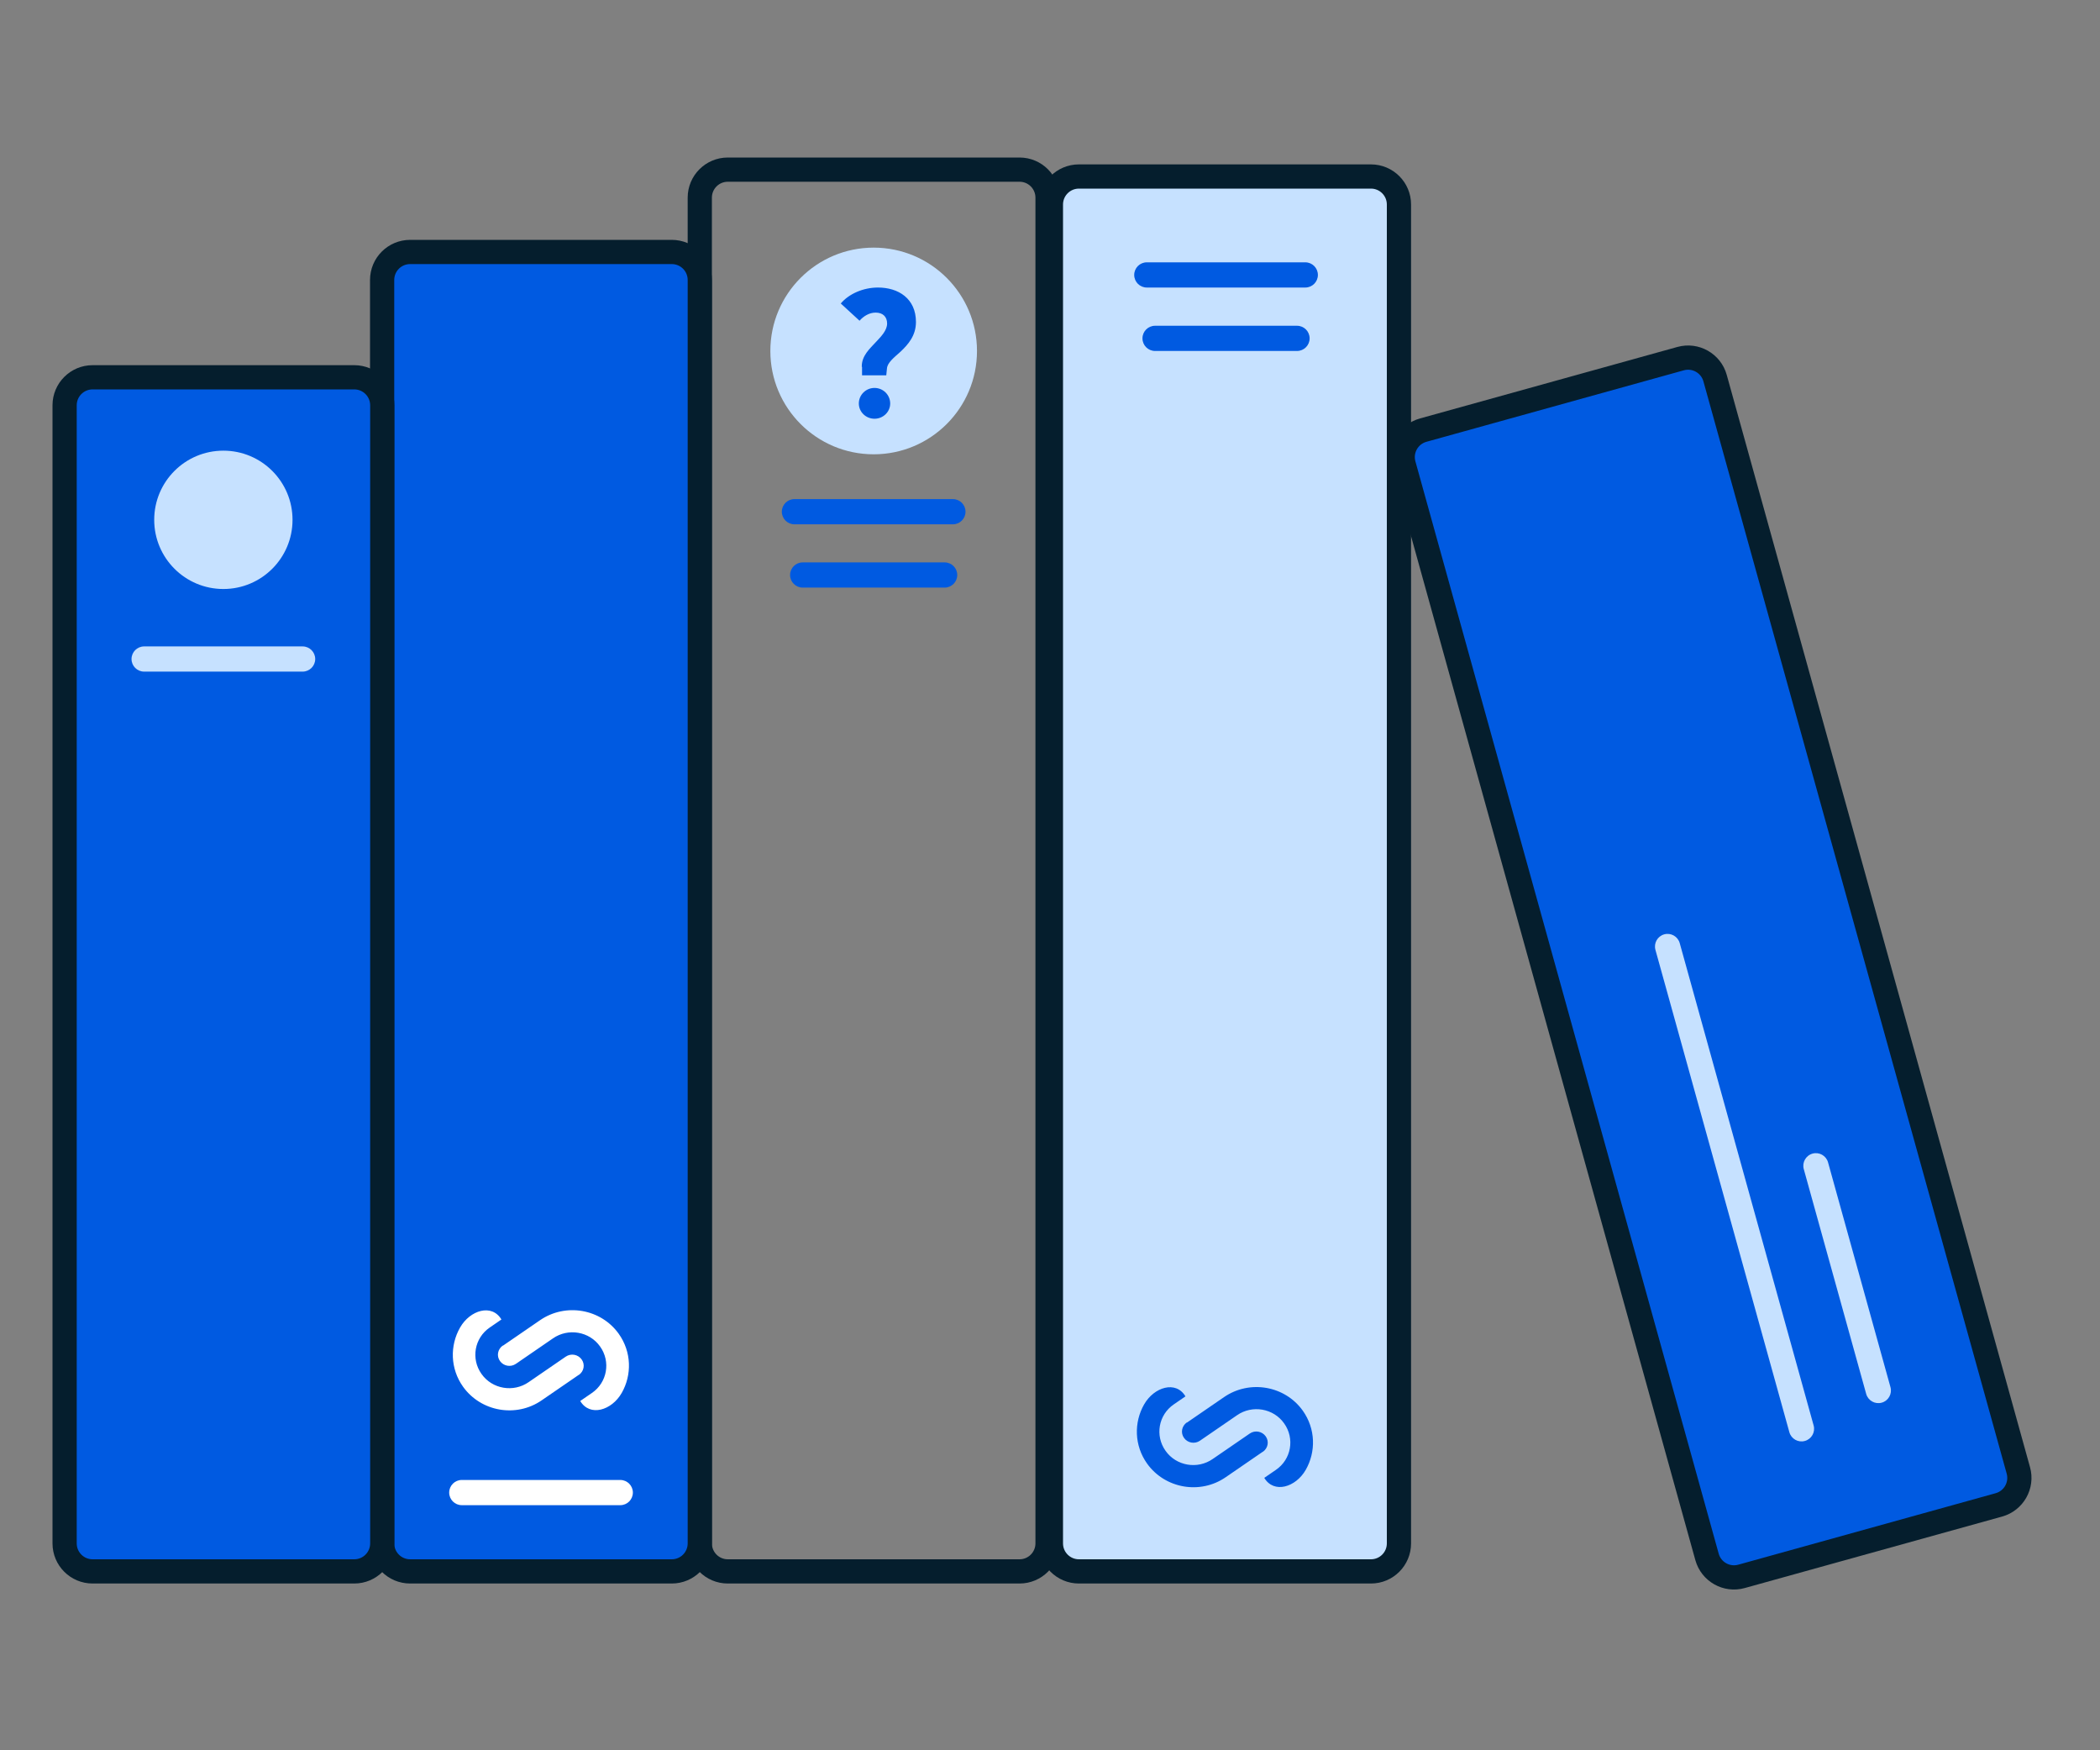
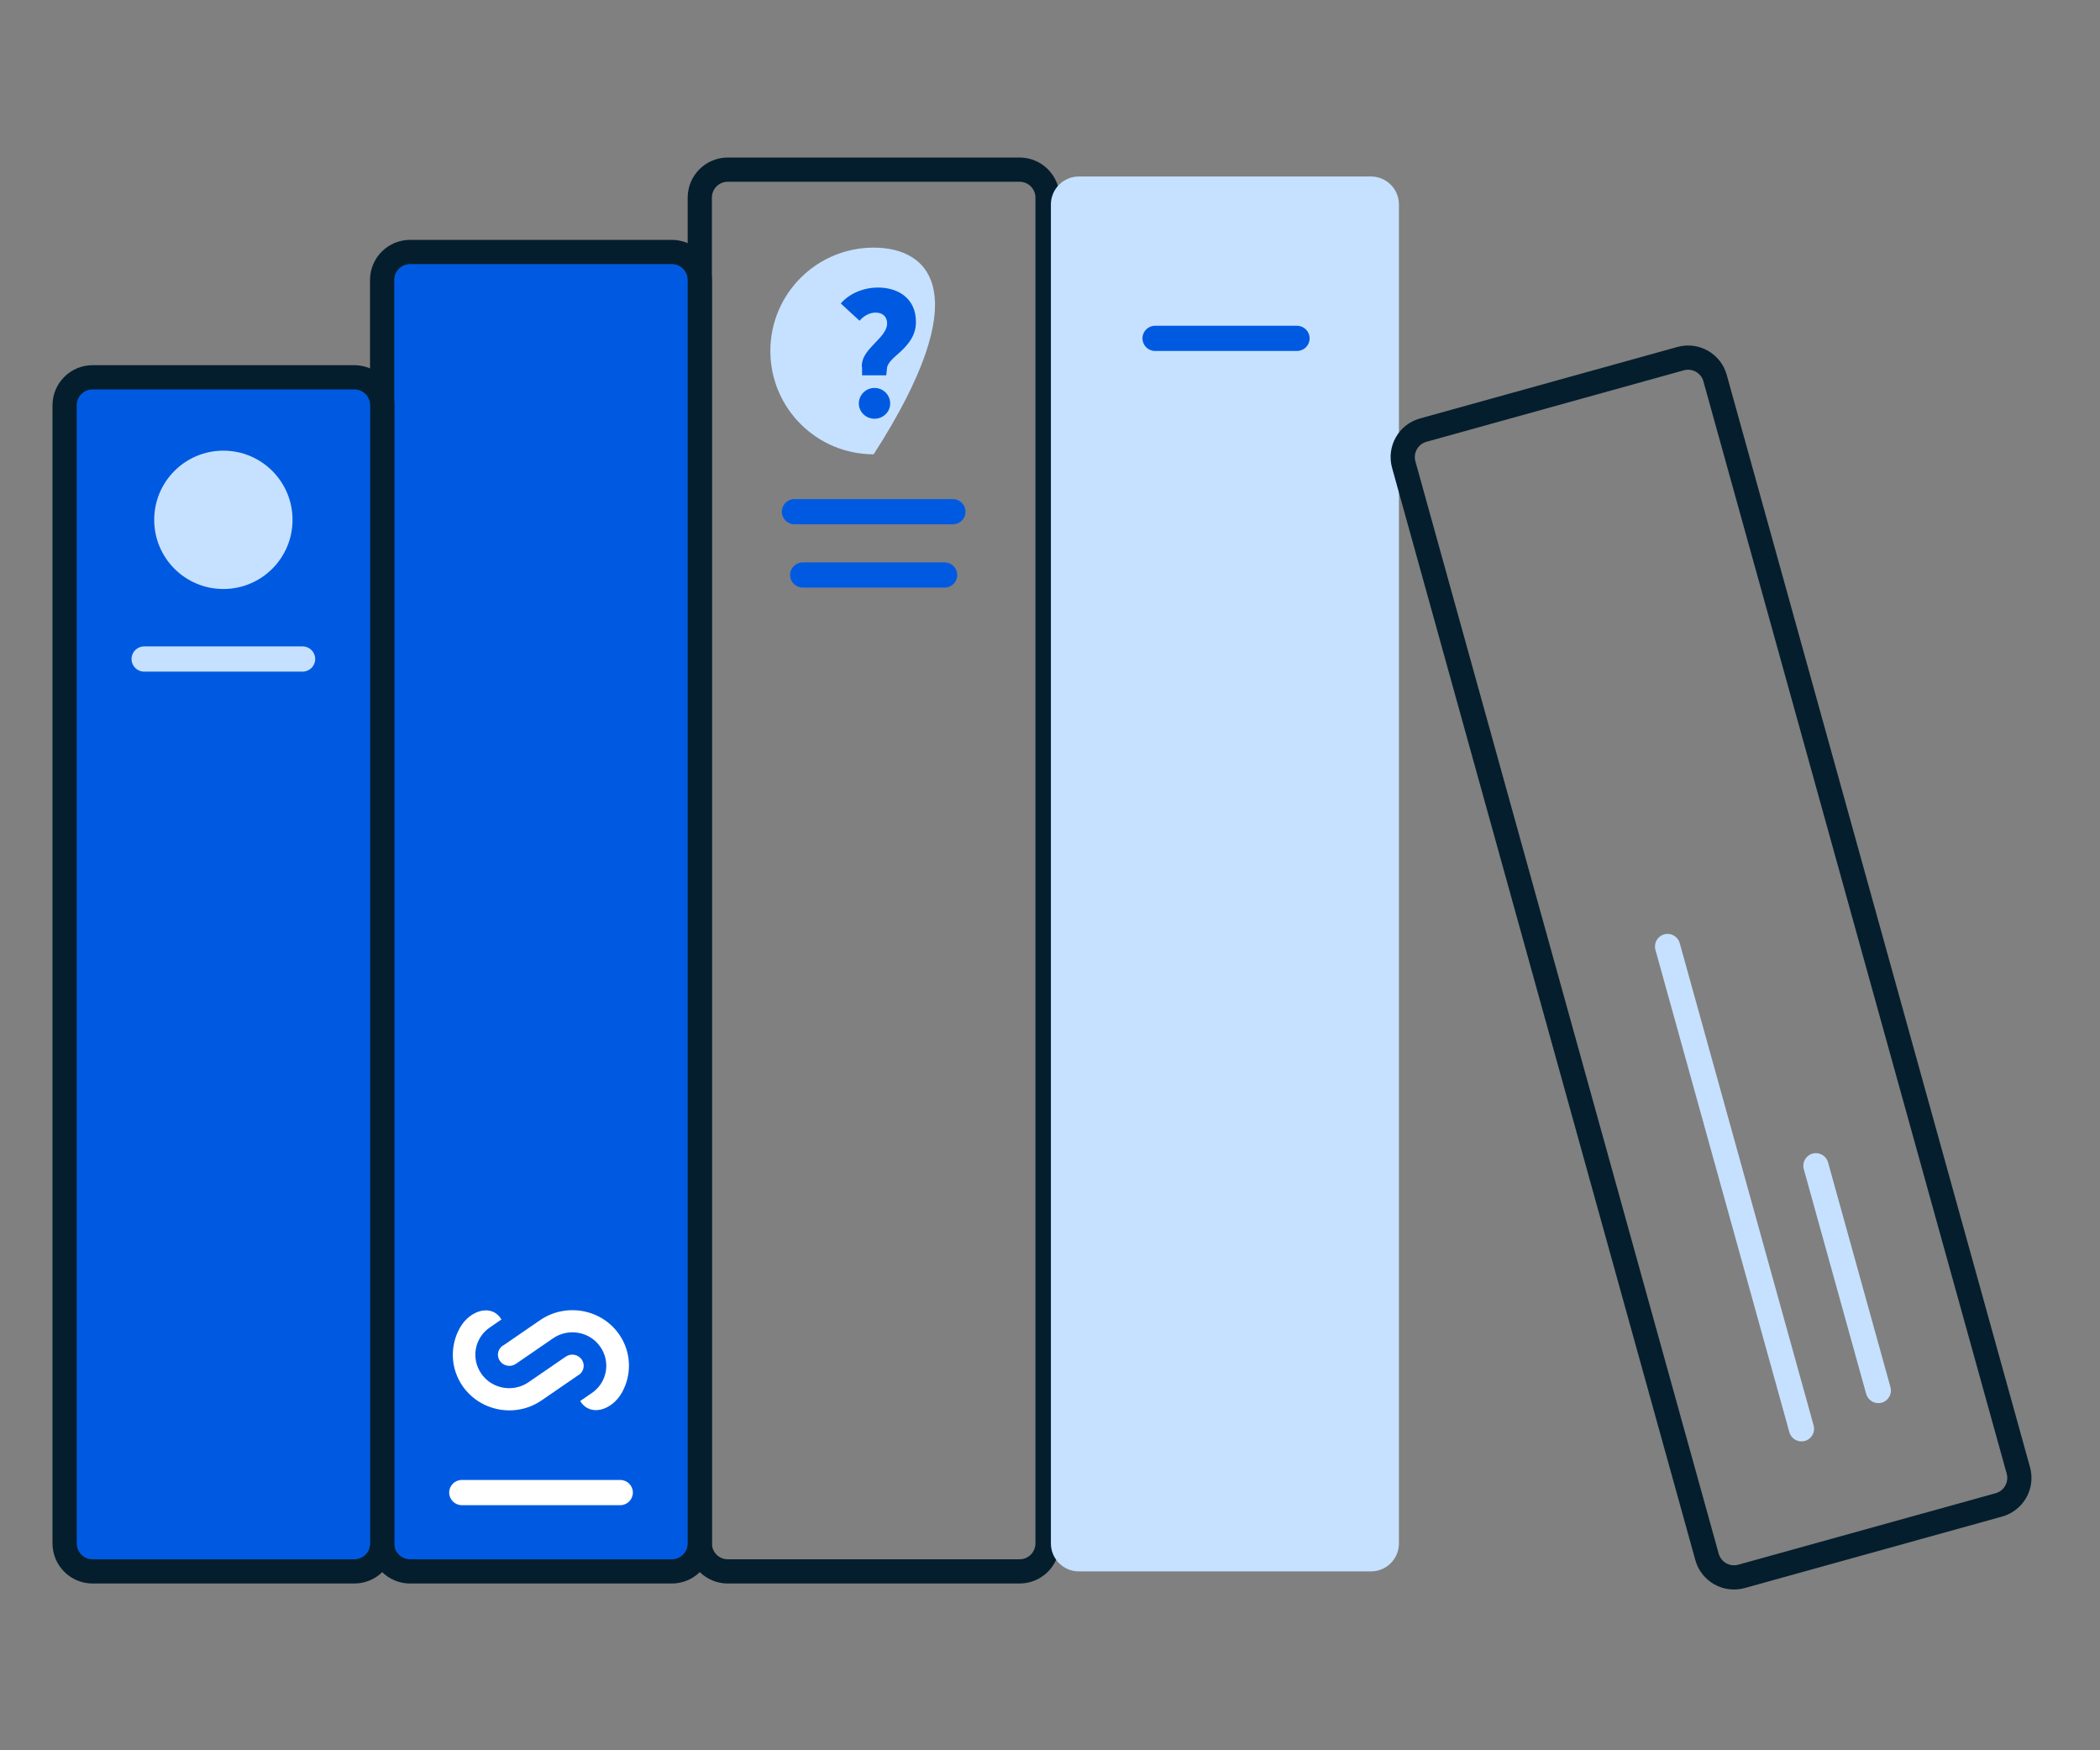
<svg xmlns="http://www.w3.org/2000/svg" width="120" height="100" viewBox="0 0 120 100" fill="none">
  <rect x="0" y="0" width="120" height="100" fill="#808080" stroke="none" />
  <path fill-rule="evenodd" clip-rule="evenodd" d="M41.588 10.384C41.086 10.384 40.68 10.79 40.68 11.292V88.18C40.68 88.681 41.086 89.088 41.588 89.088H58.26C58.761 89.088 59.168 88.681 59.168 88.18V11.292C59.168 10.79 58.761 10.384 58.26 10.384H41.588ZM39.296 11.292C39.296 10.026 40.322 9 41.588 9H58.26C59.526 9 60.552 10.026 60.552 11.292V88.18C60.552 89.446 59.526 90.472 58.26 90.472H41.588C40.322 90.472 39.296 89.446 39.296 88.18V11.292Z" fill="#051E2D" />
-   <path d="M49.923 25.956C53.184 25.956 55.828 23.313 55.828 20.052C55.828 16.791 53.184 14.148 49.923 14.148C46.663 14.148 44.02 16.791 44.02 20.052C44.02 23.313 46.663 25.956 49.923 25.956Z" fill="#C6E1FF" />
+   <path d="M49.923 25.956C55.828 16.791 53.184 14.148 49.923 14.148C46.663 14.148 44.02 16.791 44.02 20.052C44.02 23.313 46.663 25.956 49.923 25.956Z" fill="#C6E1FF" />
  <path d="M78.34 10.084H61.651C60.768 10.084 60.051 10.8 60.051 11.684V88.18C60.051 89.064 60.768 89.78 61.651 89.78H78.34C79.223 89.78 79.939 89.064 79.939 88.18V11.684C79.939 10.8 79.223 10.084 78.34 10.084Z" fill="#C6E1FF" />
-   <path fill-rule="evenodd" clip-rule="evenodd" d="M61.652 10.776C61.151 10.776 60.744 11.183 60.744 11.684V88.18C60.744 88.682 61.151 89.088 61.652 89.088H78.34C78.842 89.088 79.248 88.682 79.248 88.18V11.684C79.248 11.183 78.842 10.776 78.34 10.776H61.652ZM59.36 11.684C59.36 10.418 60.386 9.392 61.652 9.392H78.34C79.606 9.392 80.632 10.418 80.632 11.684V88.18C80.632 89.446 79.606 90.472 78.34 90.472H61.652C60.386 90.472 59.36 89.446 59.36 88.18V11.684Z" fill="#051E2D" />
  <path d="M38.388 14.396H23.436C22.552 14.396 21.836 15.112 21.836 15.996V88.18C21.836 89.064 22.552 89.78 23.436 89.78H38.388C39.272 89.78 39.988 89.064 39.988 88.18V15.996C39.988 15.112 39.272 14.396 38.388 14.396Z" fill="#005AE1" />
  <path fill-rule="evenodd" clip-rule="evenodd" d="M23.436 15.088C22.934 15.088 22.528 15.494 22.528 15.996V88.18C22.528 88.681 22.934 89.088 23.436 89.088H38.388C38.889 89.088 39.296 88.681 39.296 88.18V15.996C39.296 15.494 38.889 15.088 38.388 15.088H23.436ZM21.144 15.996C21.144 14.73 22.17 13.704 23.436 13.704H38.388C39.654 13.704 40.68 14.73 40.68 15.996V88.18C40.68 89.445 39.654 90.472 38.388 90.472H23.436C22.17 90.472 21.144 89.445 21.144 88.18V15.996Z" fill="#051E2D" />
-   <path d="M96.035 20.491L81.328 24.575C80.476 24.811 79.978 25.693 80.214 26.545L97.544 88.951C97.781 89.802 98.663 90.301 99.514 90.064L114.222 85.98C115.073 85.744 115.571 84.862 115.335 84.01L98.005 21.604C97.768 20.753 96.886 20.254 96.035 20.491Z" fill="#005AE1" />
  <path fill-rule="evenodd" clip-rule="evenodd" d="M81.512 25.241C81.029 25.375 80.746 25.876 80.88 26.359L98.211 88.766C98.345 89.249 98.845 89.532 99.329 89.397L114.036 85.313C114.519 85.179 114.802 84.678 114.668 84.195L97.338 21.789C97.203 21.306 96.703 21.023 96.22 21.157L81.512 25.241ZM79.547 26.729C79.208 25.51 79.922 24.246 81.142 23.908L95.85 19.823C97.069 19.485 98.332 20.199 98.671 21.419L116.001 83.825C116.34 85.045 115.626 86.308 114.406 86.647L99.699 90.731C98.479 91.07 97.216 90.356 96.877 89.136L79.547 26.729Z" fill="#051E2D" />
  <path d="M54.452 28.516H45.396C44.998 28.516 44.676 28.838 44.676 29.236C44.676 29.634 44.998 29.956 45.396 29.956H54.452C54.85 29.956 55.172 29.634 55.172 29.236C55.172 28.838 54.85 28.516 54.452 28.516Z" fill="#005AE1" />
-   <path d="M74.588 14.988H65.532C65.134 14.988 64.812 15.31 64.812 15.708C64.812 16.105 65.134 16.428 65.532 16.428H74.588C74.986 16.428 75.308 16.105 75.308 15.708C75.308 15.31 74.986 14.988 74.588 14.988Z" fill="#005AE1" />
  <path d="M35.444 84.556H26.388C25.99 84.556 25.668 84.879 25.668 85.276C25.668 85.674 25.99 85.996 26.388 85.996H35.444C35.842 85.996 36.164 85.674 36.164 85.276C36.164 84.879 35.842 84.556 35.444 84.556Z" fill="white" />
  <path d="M53.98 32.132H45.868C45.47 32.132 45.148 32.454 45.148 32.852C45.148 33.249 45.47 33.572 45.868 33.572H53.98C54.377 33.572 54.7 33.249 54.7 32.852C54.7 32.454 54.377 32.132 53.98 32.132Z" fill="#005AE1" />
  <path d="M74.116 18.612H66.004C65.606 18.612 65.284 18.934 65.284 19.332C65.284 19.73 65.606 20.052 66.004 20.052H74.116C74.513 20.052 74.836 19.73 74.836 19.332C74.836 18.934 74.513 18.612 74.116 18.612Z" fill="#005AE1" />
  <path d="M94.596 54.269L102.249 81.826C102.355 82.209 102.752 82.434 103.135 82.327C103.518 82.221 103.743 81.824 103.636 81.441L95.984 53.884C95.877 53.501 95.48 53.276 95.097 53.383C94.714 53.489 94.49 53.886 94.596 54.269Z" fill="#C6E1FF" />
  <path d="M103.073 66.797L106.639 79.639C106.746 80.022 107.142 80.246 107.526 80.14C107.909 80.034 108.133 79.637 108.027 79.254L104.46 66.411C104.354 66.028 103.957 65.804 103.574 65.91C103.191 66.017 102.966 66.414 103.073 66.797Z" fill="#C6E1FF" />
-   <path fill-rule="evenodd" clip-rule="evenodd" d="M67.828 81.276L69.948 79.82C71.404 78.82 73.42 79.164 74.444 80.596C75.18 81.628 75.204 82.948 74.612 83.98C74.044 84.972 72.796 85.356 72.244 84.436L72.908 83.98C73.788 83.38 73.996 82.188 73.38 81.324C72.772 80.46 71.556 80.252 70.684 80.86L68.564 82.316C68.268 82.516 67.868 82.444 67.66 82.156C67.452 81.868 67.524 81.476 67.82 81.268L67.828 81.276ZM72.164 82.94L70.044 84.396C68.588 85.404 66.572 85.052 65.548 83.62C64.812 82.588 64.788 81.268 65.38 80.236C65.948 79.244 67.196 78.86 67.74 79.78L67.076 80.236C66.196 80.836 65.988 82.028 66.604 82.892C67.212 83.756 68.428 83.964 69.3 83.356L71.42 81.9C71.716 81.7 72.116 81.772 72.324 82.06C72.532 82.348 72.46 82.74 72.164 82.948V82.94Z" fill="#005AE1" />
  <path fill-rule="evenodd" clip-rule="evenodd" d="M28.74 76.884L30.86 75.428C32.316 74.428 34.332 74.772 35.356 76.204C36.092 77.236 36.116 78.556 35.524 79.588C34.956 80.58 33.708 80.964 33.156 80.044L33.82 79.588C34.7 78.988 34.908 77.796 34.292 76.932C33.684 76.068 32.468 75.86 31.596 76.468L29.476 77.924C29.18 78.124 28.78 78.052 28.572 77.764C28.364 77.476 28.436 77.084 28.732 76.876L28.74 76.884ZM33.076 78.548L30.956 80.004C29.5 81.012 27.484 80.66 26.46 79.228C25.724 78.196 25.7 76.876 26.292 75.844C26.86 74.852 28.108 74.468 28.652 75.388L27.988 75.844C27.108 76.444 26.9 77.636 27.516 78.5C28.124 79.364 29.34 79.572 30.212 78.964L32.332 77.508C32.628 77.308 33.028 77.38 33.236 77.668C33.444 77.956 33.372 78.348 33.076 78.556V78.548Z" fill="white" />
  <path d="M20.244 21.556H5.292C4.408 21.556 3.692 22.273 3.692 23.156V88.18C3.692 89.064 4.408 89.78 5.292 89.78H20.244C21.128 89.78 21.844 89.064 21.844 88.18V23.156C21.844 22.273 21.128 21.556 20.244 21.556Z" fill="#005AE1" />
  <path fill-rule="evenodd" clip-rule="evenodd" d="M5.292 22.248C4.791 22.248 4.384 22.654 4.384 23.156V88.18C4.384 88.681 4.791 89.088 5.292 89.088H20.244C20.745 89.088 21.152 88.681 21.152 88.18V23.156C21.152 22.654 20.745 22.248 20.244 22.248H5.292ZM3 23.156C3 21.89 4.026 20.864 5.292 20.864H20.244C21.51 20.864 22.536 21.89 22.536 23.156V88.18C22.536 89.446 21.51 90.472 20.244 90.472H5.292C4.026 90.472 3 89.446 3 88.18V23.156Z" fill="#051E2D" />
  <path d="M17.292 36.932H8.236C7.838 36.932 7.516 37.255 7.516 37.652C7.516 38.05 7.838 38.372 8.236 38.372H17.292C17.689 38.372 18.012 38.05 18.012 37.652C18.012 37.255 17.689 36.932 17.292 36.932Z" fill="#C6E1FF" />
  <path d="M12.764 33.652C14.947 33.652 16.716 31.883 16.716 29.7C16.716 27.517 14.947 25.748 12.764 25.748C10.581 25.748 8.812 27.517 8.812 29.7C8.812 31.883 10.581 33.652 12.764 33.652Z" fill="#C6E1FF" />
  <path d="M49.244 20.956C49.236 20.324 49.692 19.932 50.076 19.516C50.364 19.212 50.692 18.868 50.692 18.484C50.692 18.1 50.452 17.86 50.036 17.86C49.676 17.86 49.348 18.06 49.116 18.324L48.044 17.34C48.5 16.796 49.316 16.428 50.172 16.428C51.332 16.428 52.34 17.052 52.34 18.396C52.34 19.172 51.9 19.676 51.46 20.092C51.076 20.436 50.716 20.716 50.684 21.044L50.644 21.444H49.26V20.956H49.244ZM49.076 23.052C49.076 22.564 49.476 22.164 49.972 22.164C50.468 22.164 50.868 22.564 50.868 23.052C50.868 23.54 50.46 23.924 49.972 23.924C49.484 23.924 49.076 23.54 49.076 23.052Z" fill="#005AE1" />
</svg>